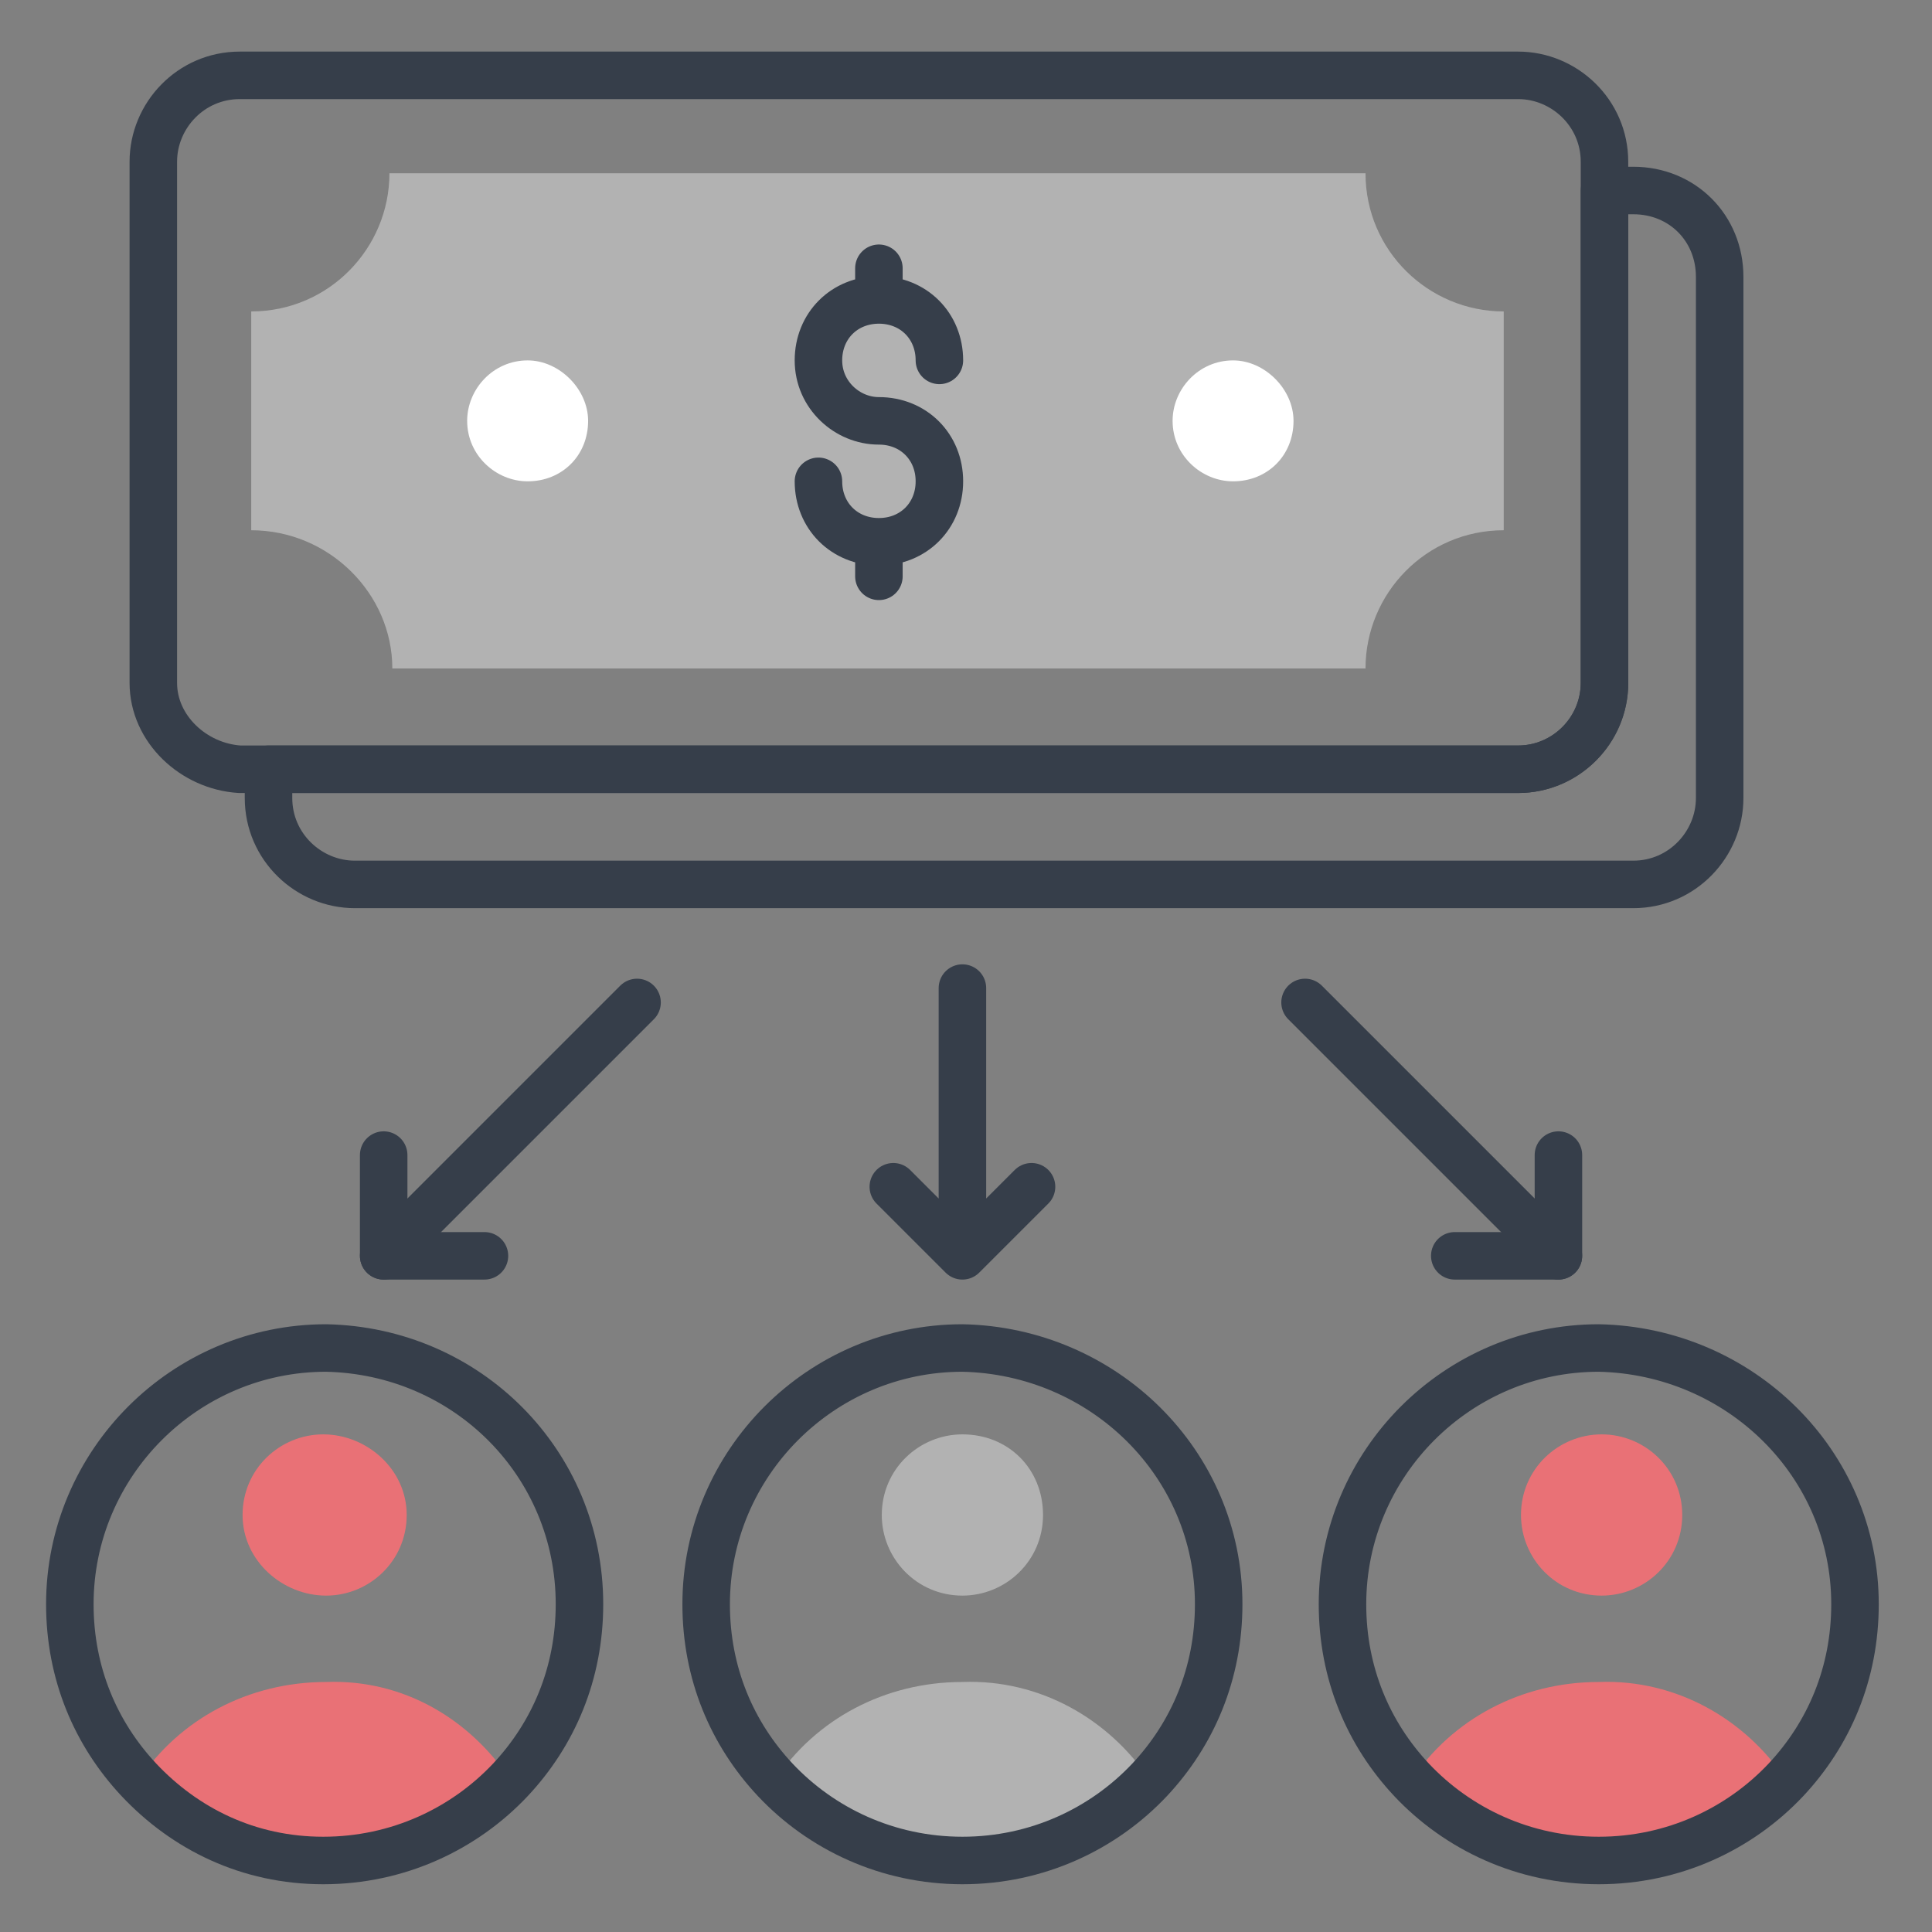
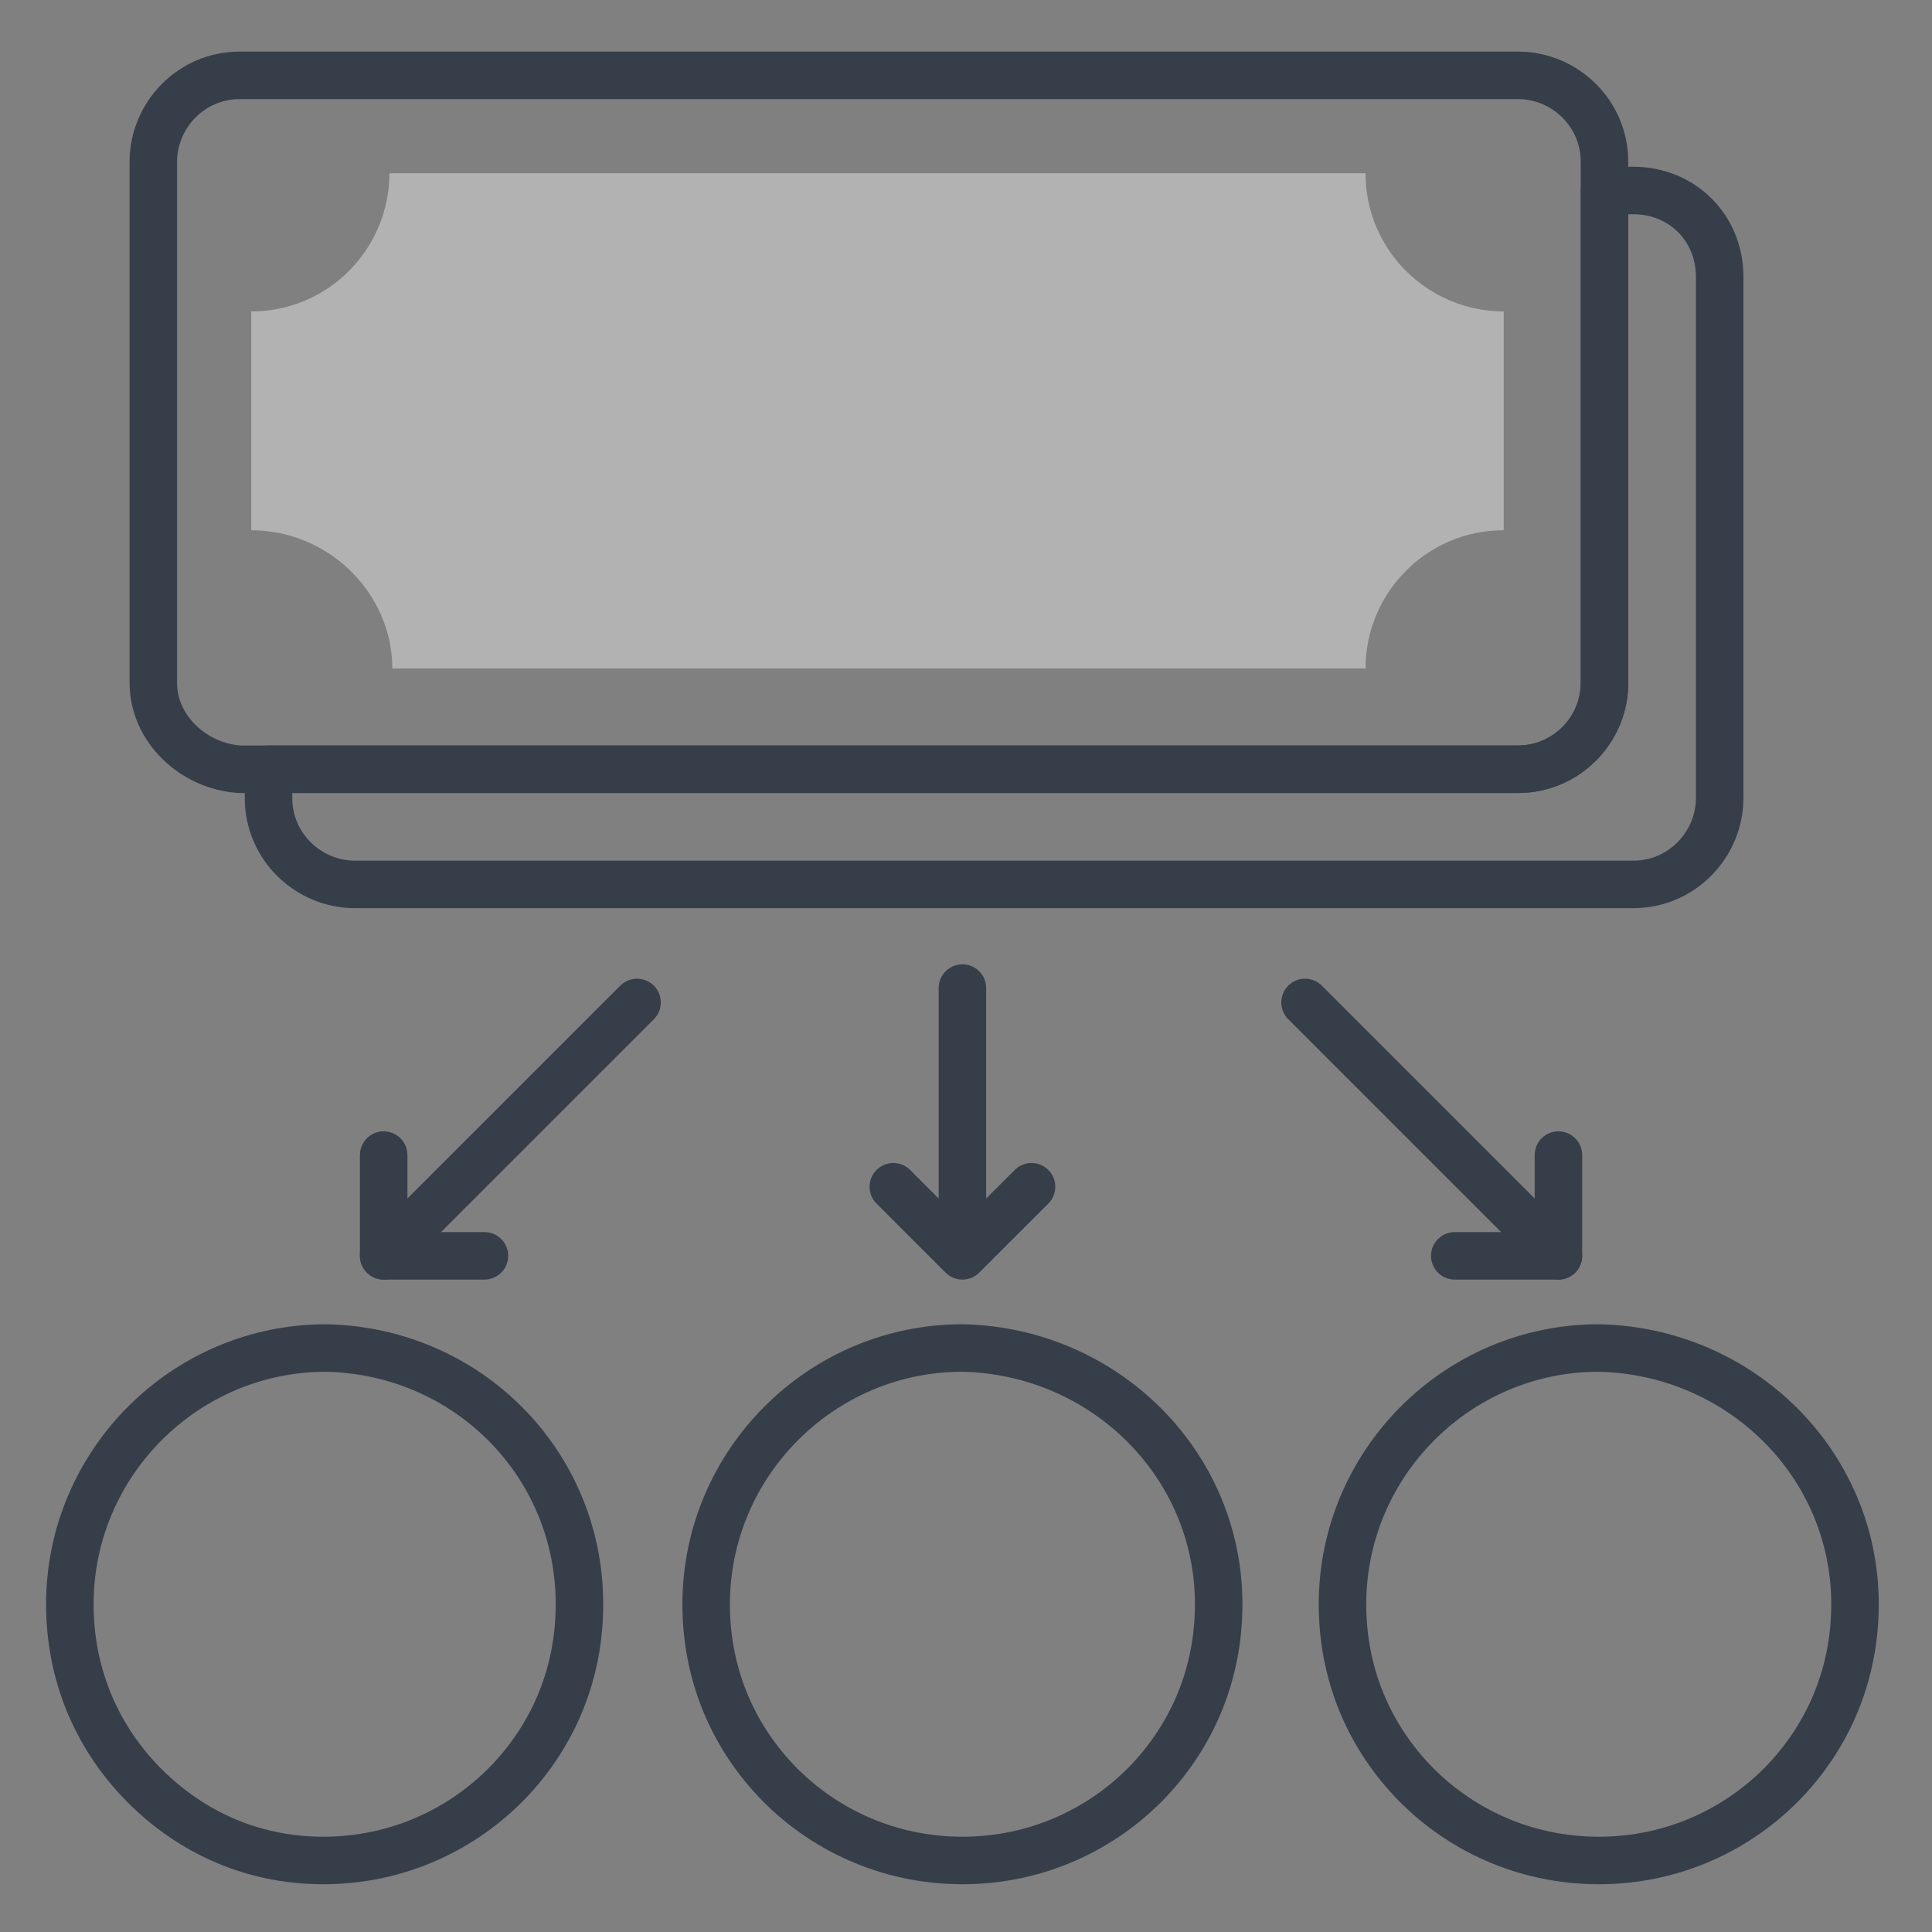
<svg xmlns="http://www.w3.org/2000/svg" width="61" height="61" viewBox="0 0 61 61" fill="none">
  <rect x="0" y="0" width="61" height="61" fill="#808080" stroke="none" />
-   <path d="M16.114 56.197C14.659 57.742 12.569 58.742 10.205 58.742C7.841 58.742 5.841 57.742 4.387 56.197C5.659 54.288 7.841 53.106 10.296 53.106C12.75 53.015 14.841 54.288 16.114 56.197ZM12.841 47.833C12.841 49.288 11.659 50.379 10.296 50.379C8.932 50.379 7.659 49.288 7.659 47.833C7.659 46.379 8.841 45.288 10.205 45.288C11.569 45.288 12.841 46.379 12.841 47.833Z" fill="#E97176" />
-   <path d="M36.296 56.197C34.841 57.742 32.75 58.742 30.387 58.742C28.023 58.742 25.932 57.742 24.478 56.197C25.75 54.288 27.932 53.106 30.387 53.106C32.841 53.015 35.023 54.288 36.296 56.197ZM32.932 47.833C32.932 49.288 31.75 50.379 30.387 50.379C28.932 50.379 27.841 49.197 27.841 47.833C27.841 46.379 29.023 45.288 30.387 45.288C31.841 45.288 32.932 46.379 32.932 47.833Z" fill="#B2B2B2" />
-   <path d="M56.387 56.197C54.932 57.742 52.841 58.742 50.478 58.742C48.114 58.742 46.023 57.742 44.569 56.197C45.841 54.288 48.023 53.106 50.478 53.106C52.932 53.015 55.114 54.288 56.387 56.197ZM53.114 47.833C53.114 49.288 51.932 50.379 50.569 50.379C49.114 50.379 48.023 49.197 48.023 47.833C48.023 46.379 49.205 45.288 50.569 45.288C51.932 45.288 53.114 46.379 53.114 47.833Z" fill="#E97176" />
  <path d="M30.387 31.197V39.651M30.387 39.651L28.205 37.47M30.387 39.651L32.569 37.47M49.205 36.47V39.651H45.932M12.114 36.47V39.651H15.296M18.296 50.651C18.296 52.833 17.478 54.742 16.114 56.197C14.659 57.742 12.569 58.742 10.205 58.742C7.841 58.742 5.841 57.742 4.387 56.197C3.023 54.742 2.205 52.833 2.205 50.651C2.205 46.197 5.841 42.561 10.296 42.561C14.75 42.651 18.296 46.197 18.296 50.651ZM38.478 50.651C38.478 52.833 37.659 54.742 36.296 56.197C34.841 57.742 32.75 58.742 30.387 58.742C28.023 58.742 25.932 57.742 24.478 56.197C23.114 54.742 22.296 52.833 22.296 50.651C22.296 46.197 25.932 42.561 30.387 42.561C34.841 42.651 38.478 46.197 38.478 50.651ZM58.569 50.651C58.569 52.833 57.75 54.742 56.387 56.197C54.932 57.742 52.841 58.742 50.478 58.742C48.114 58.742 46.023 57.742 44.569 56.197C43.205 54.742 42.387 52.833 42.387 50.651C42.387 46.197 46.023 42.561 50.478 42.561C54.932 42.651 58.569 46.197 58.569 50.651ZM4.841 21.561V5.106C4.841 3.652 6.023 2.379 7.569 2.379H47.932C49.387 2.379 50.659 3.561 50.659 5.106V21.561C50.659 23.015 49.478 24.288 47.932 24.288H7.569C6.114 24.197 4.841 23.015 4.841 21.561Z" stroke="#363E4A" stroke-width="1.5" stroke-miterlimit="10" stroke-linecap="round" stroke-linejoin="round" />
  <path d="M54.296 8.742V25.197C54.296 26.651 53.114 27.924 51.569 27.924H11.205C9.75 27.924 8.478 26.742 8.478 25.197V24.288H47.932C49.387 24.288 50.66 23.106 50.66 21.561V6.015H51.569C53.114 6.015 54.296 7.197 54.296 8.742Z" stroke="#363E4A" stroke-width="1.5" stroke-miterlimit="10" stroke-linecap="round" stroke-linejoin="round" />
  <path d="M7.932 16.742V9.833C10.387 9.833 12.296 7.833 12.296 5.47H43.114C43.114 7.924 45.114 9.833 47.478 9.833V16.742C45.023 16.742 43.114 18.742 43.114 21.106H12.387C12.387 18.742 10.387 16.742 7.932 16.742Z" fill="#B2B2B2" />
-   <path d="M25.841 15.197C25.841 16.288 26.66 17.106 27.75 17.106C28.841 17.106 29.66 16.288 29.66 15.197C29.66 14.106 28.841 13.288 27.75 13.288C26.75 13.288 25.841 12.47 25.841 11.379C25.841 10.288 26.66 9.47 27.75 9.47M27.75 9.47C28.841 9.47 29.66 10.288 29.66 11.379M27.75 9.47V8.47M27.75 18.197V17.197" stroke="#363E4A" stroke-width="1.5" stroke-miterlimit="10" stroke-linecap="round" stroke-linejoin="round" />
-   <path d="M40.841 13.288C40.841 14.379 40.023 15.197 38.932 15.197C37.932 15.197 37.023 14.379 37.023 13.288C37.023 12.288 37.841 11.379 38.932 11.379C39.932 11.379 40.841 12.288 40.841 13.288ZM18.569 13.288C18.569 14.379 17.75 15.197 16.66 15.197C15.659 15.197 14.75 14.379 14.75 13.288C14.75 12.288 15.569 11.379 16.66 11.379C17.66 11.379 18.569 12.288 18.569 13.288Z" fill="white" />
  <path d="M49.205 39.651L41.205 31.651M12.114 39.651L20.114 31.651" stroke="#363E4A" stroke-width="1.5" stroke-miterlimit="10" stroke-linecap="round" stroke-linejoin="round" />
</svg>